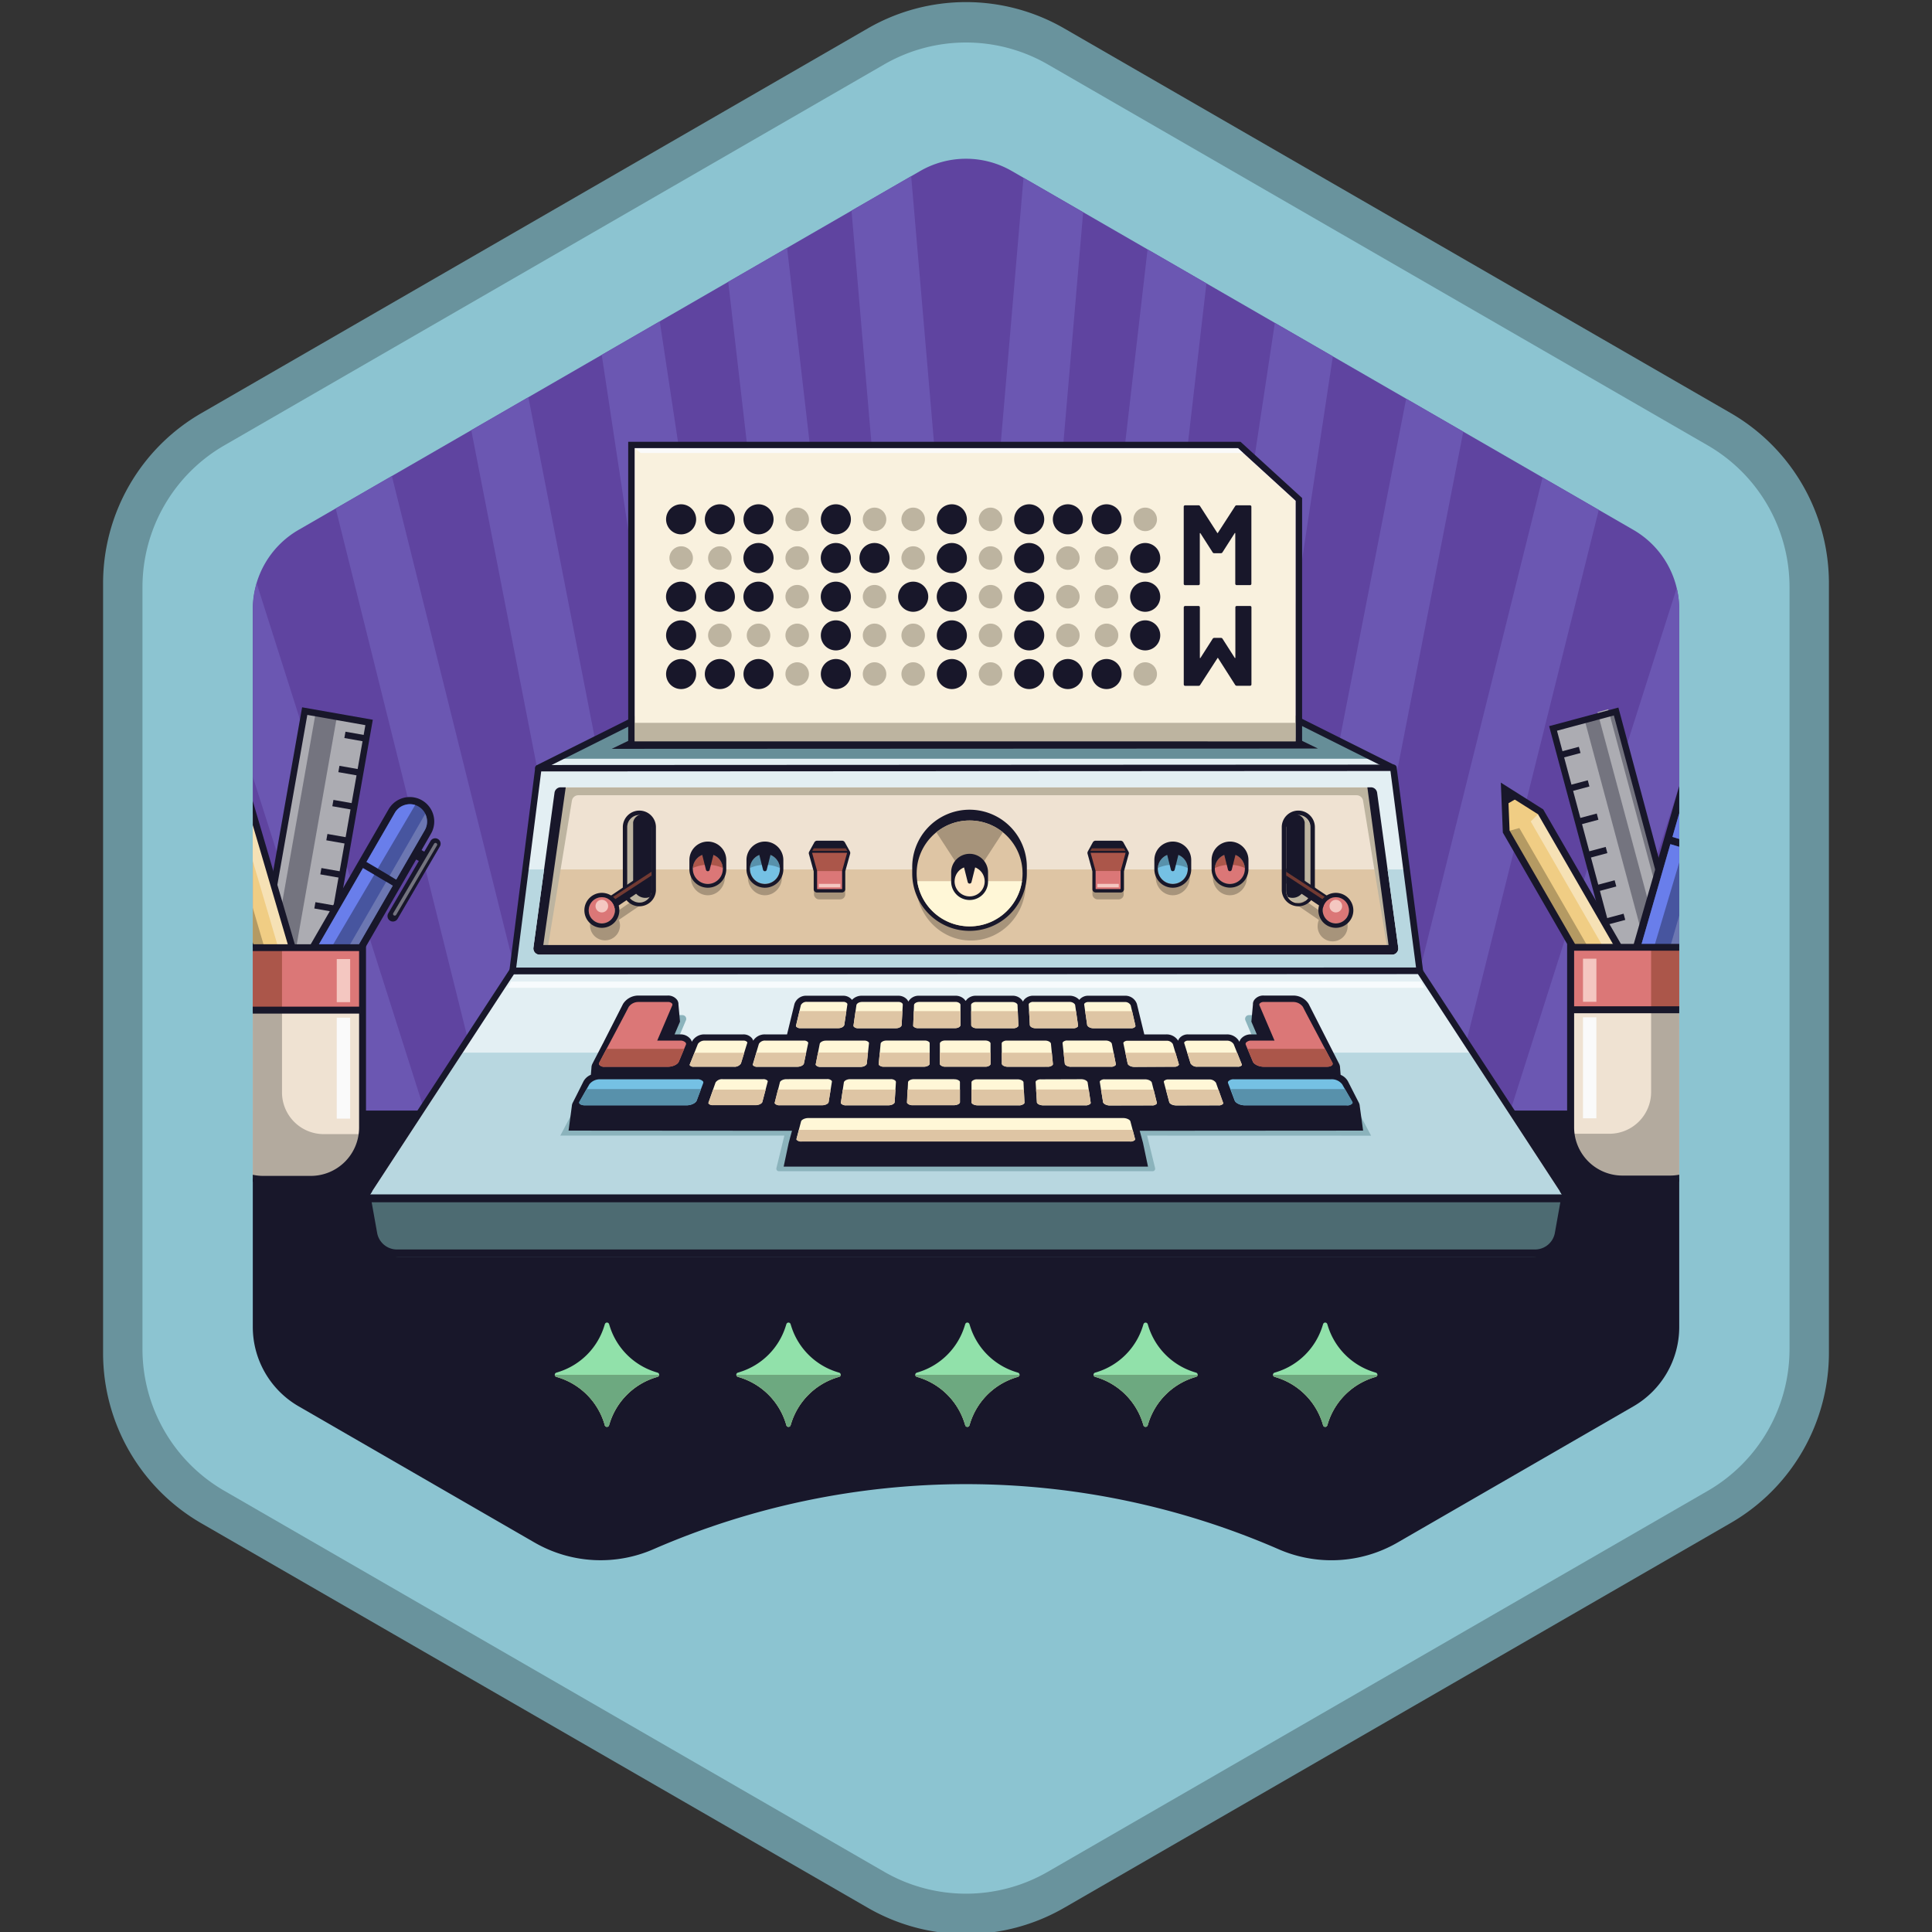
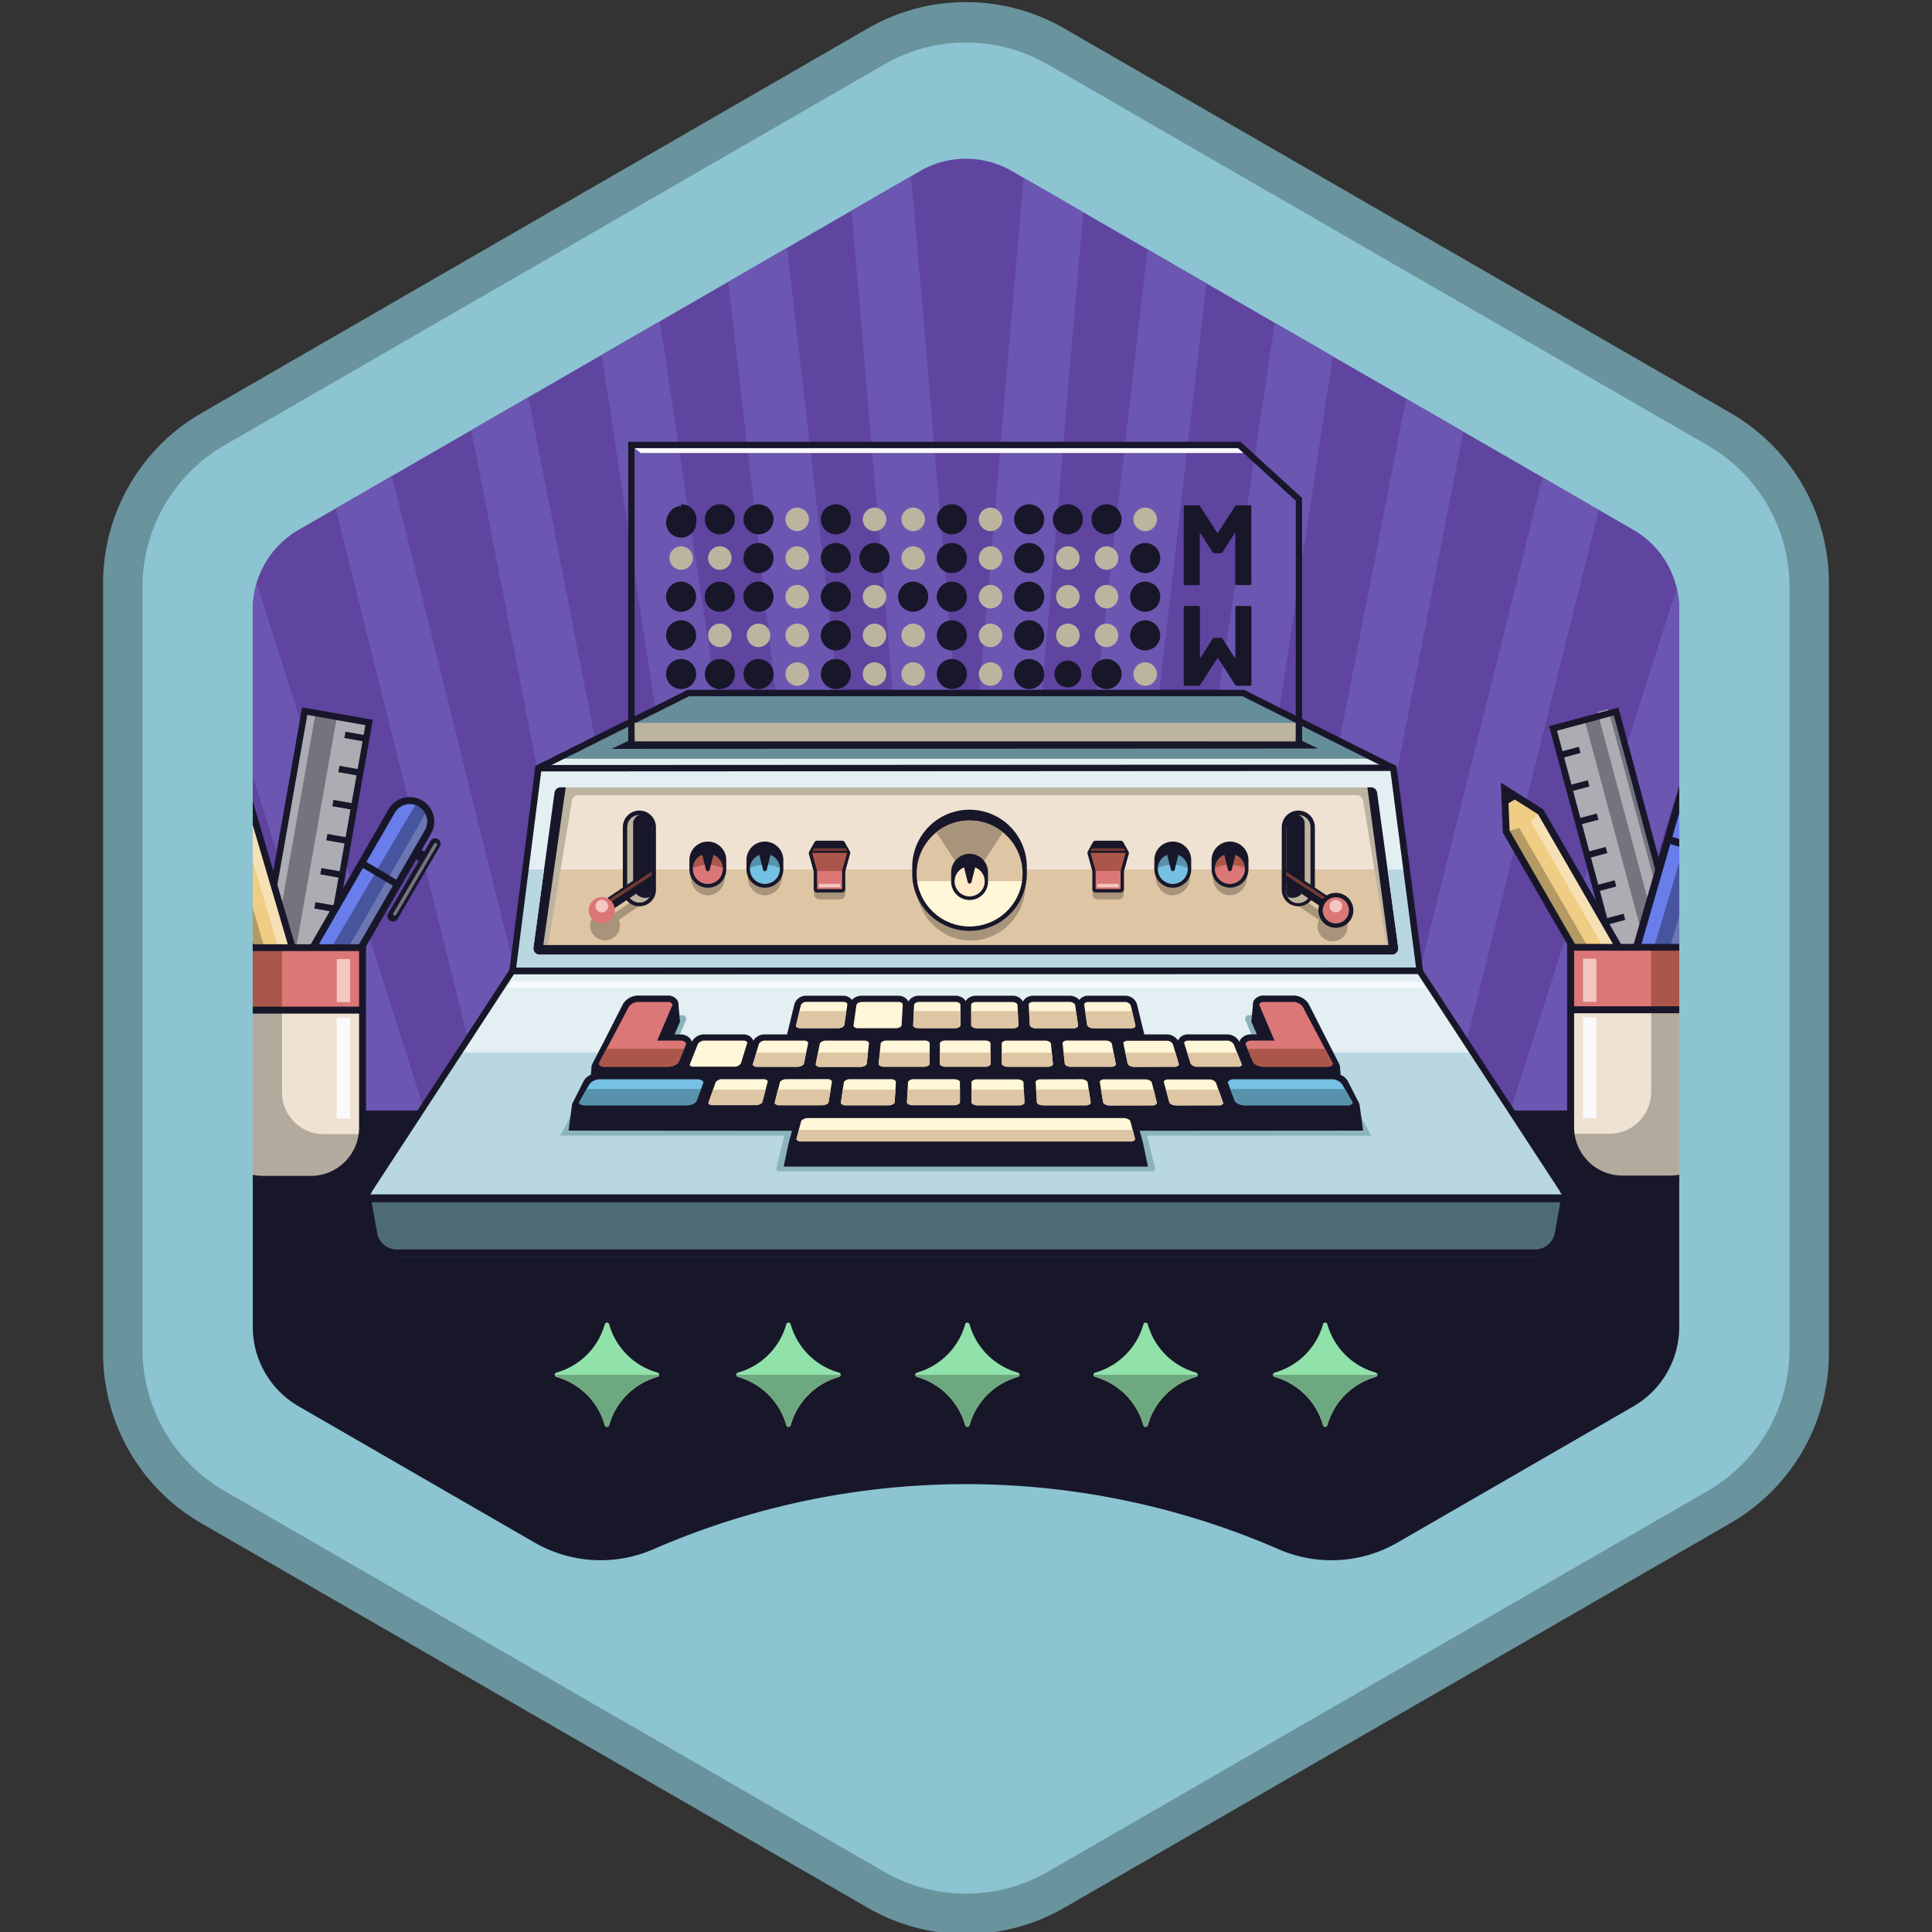
<svg xmlns="http://www.w3.org/2000/svg" id="MotW_2ND" data-name="MotW 2ND" viewBox="0 0 590 590">
  <rect x="0" y="0" width="590" height="590" fill="#333333" stroke="none" />
  <defs>
    <style>.cls-1{fill:none;}.cls-2{fill:#69939d;}.cls-3{fill:#8cc4d1;}.cls-4{fill:#5f44a0;}.cls-5{fill:#6b57b2;}.cls-6{fill:#18172a;}.cls-7{fill:#4d6b72;}.cls-8{fill:#efe2d2;}.cls-9{fill:#dec5a4;}.cls-10{fill:#bdb4a0;}.cls-11{fill:#a7947b;}.cls-12{fill:#668e98;}.cls-13{fill:#e3eff3;}.cls-14{fill:#b8d7e0;}.cls-15{fill:#8bb3bc;}.cls-16{fill:#db7777;}.cls-17{fill:#75c1e4;}.cls-18{fill:#fff7d7;}.cls-19{fill:#f9f1de;}.cls-20{fill:#ffe9c8;}.cls-21{fill:#ab564a;}.cls-22{fill:#f7fbfd;}.cls-23{fill:#5891ab;}.cls-24{fill:#723a32;}.cls-25{fill:#f4c7c1;}.cls-26{fill:#fafafa;}.cls-27{clip-path:url(#clip-path);}.cls-28{fill:#74747f;}.cls-29{fill:#acacb2;}.cls-30{fill:#47559f;}.cls-31{fill:#697eeb;}.cls-32{fill:#6c77b2;}.cls-33{fill:#f0cd84;}.cls-34{fill:#b49a63;}.cls-35{fill:#f6e1b5;}.cls-36{fill:#b3aa9e;}.cls-37{fill:#91e1aa;}.cls-38{fill:#6da980;}</style>
    <clipPath id="clip-path">
      <path class="cls-1" d="M498.81,161.81,309,52.23a28,28,0,0,0-28,0L91.19,161.81a28,28,0,0,0-14,24.24V405.23a28,28,0,0,0,14,24.23l72.15,41.66A40.37,40.37,0,0,0,199.79,473a239.15,239.15,0,0,1,190.42,0,40.37,40.37,0,0,0,36.45-1.86l72.15-41.66a28,28,0,0,0,14-24.23V186.05A28,28,0,0,0,498.81,161.81Z" />
    </clipPath>
  </defs>
  <path class="cls-2" d="M558.52,413.14v-235a60,60,0,0,0-30-52L325,8.68a60,60,0,0,0-60,0L61.48,126.18a60,60,0,0,0-30,52v235a60,60,0,0,0,30,52L265,582.6a60,60,0,0,0,60,0L528.52,465.1A60,60,0,0,0,558.52,413.14Z" />
  <path class="cls-3" d="M43.51,412V179.31a50,50,0,0,1,25-43.3L270,19.68a50,50,0,0,1,50,0L521.49,136a50,50,0,0,1,25,43.3V412a50,50,0,0,1-25,43.3L320,571.6a50,50,0,0,1-50,0L68.51,455.27A50,50,0,0,1,43.51,412Z" />
  <path class="cls-4" d="M512.8,354.15V186.05a28,28,0,0,0-14-24.24L309,52.23a28,28,0,0,0-28,0L91.19,161.81a28,28,0,0,0-14,24.24v168.1Z" />
  <path class="cls-5" d="M114.39,354.15h20l-56-176a28.11,28.11,0,0,0-1.15,7.9v51.27Z" />
  <polygon class="cls-5" points="102.52 155.28 152.04 354.15 171.67 354.15 119.67 145.37 102.52 155.28" />
  <polygon class="cls-5" points="206.73 354.15 161.36 121.3 143.92 131.37 187.32 354.15 206.73 354.15" />
  <polygon class="cls-5" points="77.2 313.68 77.2 354.15 77.2 363.88 77.2 363.88 77.2 354.15 93.8 354.15 77.2 313.68" />
  <polygon class="cls-5" points="512.8 366 512.8 354.15 512.8 315.79 497.07 354.15 512.8 354.15 512.8 366 512.8 366" />
  <polygon class="cls-5" points="240.21 354.15 201.48 98.14 183.76 108.37 220.95 354.15 240.21 354.15" />
  <polygon class="cls-5" points="446.86 131.82 429.42 121.75 384.14 354.15 403.54 354.15 446.86 131.82" />
  <polygon class="cls-5" points="272.54 354.15 240.36 75.69 222.39 86.07 253.36 354.15 272.54 354.15" />
  <polygon class="cls-5" points="389.32 98.6 350.65 354.15 369.92 354.15 407.03 108.83 389.32 98.6" />
  <path class="cls-5" d="M476.47,354.15,512.8,240v-54a27.83,27.83,0,0,0-.76-6.41L456.49,354.15Z" />
  <polygon class="cls-5" points="488.24 155.72 471.08 145.81 419.2 354.15 438.83 354.15 488.24 155.72" />
  <polygon class="cls-5" points="368.42 86.54 350.45 76.16 318.33 354.15 337.5 354.15 368.42 86.54" />
  <polygon class="cls-5" points="330.78 64.81 312.56 54.29 295.43 254.34 278.26 53.81 260.04 64.33 284.87 354.15 306 354.15 330.78 64.81" />
  <path class="cls-6" d="M91.19,429.46l72.15,41.66A40.37,40.37,0,0,0,199.79,473a239.15,239.15,0,0,1,190.42,0,40.37,40.37,0,0,0,36.45-1.86l72.15-41.66a28,28,0,0,0,14-24.23V339.15H77.2v66.08A28,28,0,0,0,91.19,429.46Z" />
  <path class="cls-7" d="M467.73,383.88H122.27a8.46,8.46,0,0,1-8.34-7l-2.16-12H478.23l-2.16,12A8.46,8.46,0,0,1,467.73,383.88Z" />
  <polygon class="cls-8" points="425.48 234.54 164.41 234.54 155.84 297.45 434.04 297.45 425.48 234.54" />
  <path class="cls-9" d="M164.79,291.55h260.3a1.91,1.91,0,0,0,1.9-2.17l-3.25-23.87H166.15l-3.25,23.87A1.9,1.9,0,0,0,164.79,291.55Z" />
  <path class="cls-10" d="M421.63,242.84l-.1-.74a1.92,1.92,0,0,0-1.9-1.66H171.23a1.92,1.92,0,0,0-1.89,1.66l-.11.74-6.33,46.67h4.36l7.39-45a2,2,0,0,1,1.95-1.66H414.26a2,2,0,0,1,2,1.66l7.38,45H428Z" />
  <ellipse class="cls-11" cx="296.49" cy="269.92" rx="16.74" ry="17.3" />
  <polygon class="cls-12" points="379.37 211.64 294.48 211.64 291.02 211.64 209.92 211.64 164.11 234.54 425.18 234.54 379.37 211.64" />
  <path class="cls-6" d="M427.94,289.25,421.5,242a2.89,2.89,0,0,0-2.85-2.49h-.1a1,1,0,0,0-.73.33,1,1,0,0,0-.23.76l6.45,48H165.91l6.83-48a1,1,0,0,0-.23-.77,1,1,0,0,0-.73-.33h-.55a2.89,2.89,0,0,0-2.85,2.49L162,289.25a2.88,2.88,0,0,0,2.84,3.27h260.3a2.88,2.88,0,0,0,2.85-3.27Z" />
  <path class="cls-13" d="M425.48,234.54H164.41l-8.57,62.91H434Zm-.39,57H164.79a1.9,1.9,0,0,1-1.89-2.17l6.44-47.28a1.92,1.92,0,0,1,1.89-1.66H418.65a1.92,1.92,0,0,1,1.9,1.66L427,289.38A1.91,1.91,0,0,1,425.09,291.55Z" />
  <polygon class="cls-13" points="112.5 363.81 156.49 296.47 433.51 296.47 477.5 363.81 112.5 363.81" />
  <polygon class="cls-14" points="141.33 321.47 113.03 364.79 476.97 364.79 448.67 321.47 141.33 321.47" />
  <path class="cls-14" d="M423.74,265.51,427,289.38a1.91,1.91,0,0,1-1.9,2.17H164.79a1.9,1.9,0,0,1-1.89-2.17l3.25-23.87h-6l-4.35,31.94H434l-4.35-31.94Z" />
  <path class="cls-15" d="M418.71,346.82,399.17,310H381.39a1.15,1.15,0,0,0-1.06,1.6l3.12,7.36H206.35l3.12-7.36a1.15,1.15,0,0,0-1.06-1.6H190.63l-19.53,36.8h68.43l-2.43,9.92a.77.77,0,0,0,.74.95H352a.77.77,0,0,0,.75-.95l-2.43-9.92Z" />
  <path class="cls-6" d="M415.24,337.77l0,0a2.6,2.6,0,0,0-.26-1l-1.11-2.17-2.22-4.36a4.46,4.46,0,0,0-2.25-2l-.17-2.17v0a2.75,2.75,0,0,0-.3-1.23l-.42-.82-2.79-5.48-.09-.16-.08-.17-4.11-8.08-1.8-3.54a5.5,5.5,0,0,0-4.72-2.56H386a3.4,3.4,0,0,0-3,1.38,2.4,2.4,0,0,0-.37,1h0v.14a1,1,0,0,0,0,.17l-.48,5.28,1.66,3.89h-1.65a3.87,3.87,0,0,0-3.29,1.46,2.76,2.76,0,0,0-.37.8,4.23,4.23,0,0,0-3.93-2.26H362.88a3.29,3.29,0,0,0-2.72,1.19,2.29,2.29,0,0,0-.37.73,4.14,4.14,0,0,0-3.67-1.92h-6.67l-.47-1.93-1.8-7.39a3.73,3.73,0,0,0-3.72-2.49H332.37a3.44,3.44,0,0,0-2.64,1.11l-.12.16a4,4,0,0,0-3-1.27H315.53a3.57,3.57,0,0,0-2.65,1.07,2.55,2.55,0,0,0-.47.72,3.59,3.59,0,0,0-3.27-1.79H298.05a3.73,3.73,0,0,0-2.66,1c-.15.15-.49.59-.49.59a6.87,6.87,0,0,0-.49-.59,3.73,3.73,0,0,0-2.65-1H280.67a3.6,3.6,0,0,0-3.28,1.79,2.55,2.55,0,0,0-.47-.72,3.55,3.55,0,0,0-2.65-1.07H263.18a4,4,0,0,0-3,1.27l-.12-.16a3.41,3.41,0,0,0-2.64-1.11H246.34a3.73,3.73,0,0,0-3.72,2.49l-1.8,7.39-.47,1.93h-6.67a4.14,4.14,0,0,0-3.67,1.92,2.26,2.26,0,0,0-.36-.73,3.32,3.32,0,0,0-2.73-1.19H215.2a4.24,4.24,0,0,0-3.93,2.26,2.52,2.52,0,0,0-.37-.8,3.85,3.85,0,0,0-3.29-1.46H206l1.66-3.89-.48-5.28c0-.06,0-.11,0-.17l0-.14h0a2.54,2.54,0,0,0-.36-1,3.43,3.43,0,0,0-3-1.38h-8.83a5.51,5.51,0,0,0-4.73,2.56l-1.8,3.54-4.11,8.08c0,.06-.05.12-.07.17s-.07.1-.1.16L181.35,324l-.42.82a2.77,2.77,0,0,0-.31,1.23v0l-.18,2.17a4.54,4.54,0,0,0-2.25,2L176,334.6l-1.1,2.17a2.62,2.62,0,0,0-.27,1l0,0-1,7.5,68.23.05-1,3.68-1.54,7.26H350.58L349.05,349l-1-3.68,68.22-.05Z" />
  <path class="cls-6" d="M476.5,367.15l-1.67,9.35a6.16,6.16,0,0,1-6.07,5.07H121.24a6.15,6.15,0,0,1-6.07-5.07l-1.67-9.35h363m2.82-2.36H110.68l2.17,12.12a8.51,8.51,0,0,0,8.39,7H468.76a8.51,8.51,0,0,0,8.39-7l2.17-12.12Z" />
  <path class="cls-16" d="M380.5,318.41a.69.69,0,0,0-.05.67l2.12,5.08c.34.88,1.86,1.61,3.33,1.61h19.28c1,0,1.51-.31,1.69-.6a.66.66,0,0,0,0-.65c-.55-1.07-1.82-3.46-3.29-6.22-2-3.82-4.34-8.14-5.7-10.82a3.62,3.62,0,0,0-3-1.49H386a1.6,1.6,0,0,0-1.34.5.61.61,0,0,0,0,.63l4.56,10.67h-7A2.08,2.08,0,0,0,380.5,318.41Z" />
  <polygon class="cls-13" points="418.63 231.7 171.11 231.7 165.62 234.54 424.44 234.54 418.63 231.7" />
  <path class="cls-16" d="M204,325.77c1.47,0,3-.73,3.32-1.6l2.13-5.1a.65.65,0,0,0-.06-.66,2.08,2.08,0,0,0-1.69-.62h-7l4.56-10.67a.63.63,0,0,0,0-.63,1.62,1.62,0,0,0-1.35-.5H195a3.62,3.62,0,0,0-3,1.49c-1.37,2.68-3.68,7-5.71,10.84-1.47,2.75-2.74,5.13-3.28,6.2a.61.61,0,0,0,0,.65,1.94,1.94,0,0,0,1.68.6Z" />
  <path class="cls-17" d="M409.89,331.14l3,5.28a.54.54,0,0,1,0,.55,2,2,0,0,1-1.7.58h-31c-1.59,0-2.91-.76-3.16-1.48l-2-5.29a.58.58,0,0,1,.08-.57,2.19,2.19,0,0,1,1.75-.61h29.56A4,4,0,0,1,409.89,331.14ZM209.6,337.55c1.58,0,2.91-.76,3.15-1.46l2-5.32a.59.59,0,0,0-.08-.56,2.19,2.19,0,0,0-1.75-.61H183.33a4.06,4.06,0,0,0-3.35,1.52l-3,5.32a.51.51,0,0,0,0,.53c.16.27.71.58,1.7.58Z" />
  <path class="cls-18" d="M379.19,325a.34.34,0,0,1,0,.34,1.48,1.48,0,0,1-1.2.41H365.7a2.27,2.27,0,0,1-2.12-1l-1.93-6.17a.38.38,0,0,1,.07-.37,1.42,1.42,0,0,1,1.16-.41H374.6a2.41,2.41,0,0,1,2.14,1.06Zm-20.56.75a1.64,1.64,0,0,0,1.27-.44A.35.35,0,0,0,360,325l-1.83-6.17a2.14,2.14,0,0,0-2-1H344.4a1.57,1.57,0,0,0-1.23.43.42.42,0,0,0-.1.38l1.3,6.18c.1.47.95,1,2,1Zm-31.58,0h12.26a1.75,1.75,0,0,0,1.34-.46.41.41,0,0,0,.1-.36h0l-1.21-6.17c-.1-.47-.89-1-1.89-1H325.93a1.76,1.76,0,0,0-1.3.45.53.53,0,0,0-.14.4l.68,6.18C325.23,325.26,326,325.77,327.05,325.77Zm-7.07,0a2,2,0,0,0,1.41-.48.47.47,0,0,0,.14-.37h0l-.59-6.18c-.05-.44-.79-.94-1.77-.94H307.45a2,2,0,0,0-1.37.47.61.61,0,0,0-.18.41l.06,6.19c0,.42.75.91,1.76.91ZM345.3,307a1.92,1.92,0,0,0-1.84-1H332.37a1.55,1.55,0,0,0-1.15.41.48.48,0,0,0-.12.42L332,313c.08.45.85,1,1.83,1h11.62a1.5,1.5,0,0,0,1.2-.43.4.4,0,0,0,.08-.38Zm-29.09,7h11.63a1.65,1.65,0,0,0,1.25-.45.46.46,0,0,0,.13-.39l-.88-6.2c-.07-.45-.8-1-1.72-1H315.53a1.69,1.69,0,0,0-1.22.43.58.58,0,0,0-.16.43l.35,6.21C314.53,313.49,315.25,314,316.21,314Zm-18,0H309.5a1.85,1.85,0,0,0,1.33-.47.51.51,0,0,0,.16-.4l-.25-6.21c0-.43-.7-.92-1.6-.92H298.05a1.82,1.82,0,0,0-1.28.45.63.63,0,0,0-.22.45l.07,6.19C296.63,313.51,297.28,314,298.22,314Zm73.9,23.56a1.67,1.67,0,0,0,1.34-.45.33.33,0,0,0,.05-.32l-2.16-6.14a2.39,2.39,0,0,0-2.18-1H356.81a1.74,1.74,0,0,0-1.31.44.41.41,0,0,0-.08.35l1.64,6.15c.12.48,1,1,2.16,1Zm-20.31,0a1.81,1.81,0,0,0,1.41-.47.34.34,0,0,0,.08-.33l-1.54-6.15c-.12-.47-1-1-2.06-1H337.35a1.8,1.8,0,0,0-1.38.47.38.38,0,0,0-.11.35l1,6.16c.07.46,1,1,2,1Zm-33.94-7.95a2,2,0,0,0-1.45.48.52.52,0,0,0-.15.38l.39,6.16c0,.43.87.93,1.93.93h12.89a2.06,2.06,0,0,0,1.49-.49.42.42,0,0,0,.11-.34l-.92-6.16c-.07-.45-.89-1-1.94-1Zm-19.34,7.95h12.62a2.22,2.22,0,0,0,1.56-.51.48.48,0,0,0,.15-.36l-.29-6.16c0-.43-.79-.92-1.82-.92H298.39a2.19,2.19,0,0,0-1.51.5.57.57,0,0,0-.2.4l0,6.15C296.72,337.07,297.5,337.55,298.53,337.55ZM228.15,318.2a1.44,1.44,0,0,0-1.16-.41H215.26a2.43,2.43,0,0,0-2.13,1L210.67,325a.37.37,0,0,0,0,.34,1.47,1.47,0,0,0,1.2.41h12.26a2.28,2.28,0,0,0,2.12-1l1.92-6.17A.4.4,0,0,0,228.15,318.2Zm15.35,7.57c1.05,0,1.9-.52,2-1l1.3-6.17a.44.44,0,0,0-.1-.39,1.58,1.58,0,0,0-1.23-.43H233.75a2.15,2.15,0,0,0-2,1L229.9,325a.38.38,0,0,0,.07.34,1.64,1.64,0,0,0,1.27.44Zm21.74-7.53a1.79,1.79,0,0,0-1.3-.45H252.21c-1,0-1.79.52-1.88,1L249.12,325a.38.38,0,0,0,.1.36,1.72,1.72,0,0,0,1.33.46h12.27c1,0,1.82-.51,1.88-1l.67-6.16A.5.5,0,0,0,265.24,318.24Zm18.54,0a1.93,1.93,0,0,0-1.36-.47H270.7c-1,0-1.72.5-1.77.95l-.59,6.18a.44.44,0,0,0,.14.37,2,2,0,0,0,1.4.48h12.26c1,0,1.75-.49,1.77-.92l0-6.16A.54.54,0,0,0,283.78,318.26Zm-40.6-4.7a1.5,1.5,0,0,0,1.19.43H256c1,0,1.75-.52,1.83-1l.94-6.18a.52.52,0,0,0-.12-.43,1.58,1.58,0,0,0-1.16-.41H246.4a1.9,1.9,0,0,0-1.83,1l-1.48,6.19A.43.43,0,0,0,243.18,313.56Zm32.37-7.14a1.66,1.66,0,0,0-1.21-.43H263.25c-.93,0-1.65.51-1.72,1l-.88,6.18a.49.49,0,0,0,.12.4A1.67,1.67,0,0,0,262,314h11.63c1,0,1.67-.5,1.71-.94l.35-6.18A.61.61,0,0,0,275.55,306.42Zm3.49,7.1a1.82,1.82,0,0,0,1.32.47h11.36c.93,0,1.59-.48,1.59-.91v-6.19a.62.62,0,0,0-.21-.45,1.84,1.84,0,0,0-1.28-.45H280.73c-.9,0-1.57.49-1.6.93l-.25,6.18A.49.49,0,0,0,279,313.52ZM234.37,330a1.74,1.74,0,0,0-1.31-.44H220.7a2.4,2.4,0,0,0-2.18,1l-2.17,6.16a.35.35,0,0,0,.05.31,1.7,1.7,0,0,0,1.35.45h12.89c1.13,0,2.05-.53,2.17-1l1.63-6.15A.37.37,0,0,0,234.37,330Zm5.79-.44c-1.06,0-1.94.53-2,1l-1.55,6.15a.4.4,0,0,0,.08.33,1.84,1.84,0,0,0,1.42.47H251c1.08,0,2-.51,2.05-1l1-6.15a.41.41,0,0,0-.11-.36,1.8,1.8,0,0,0-1.38-.47Zm33.29.48a2,2,0,0,0-1.45-.48H259.64c-1.05,0-1.86.51-1.94,1l-.91,6.14a.4.4,0,0,0,.11.35,2,2,0,0,0,1.49.49h12.89c1.06,0,1.89-.5,1.93-.94l.39-6.14A.52.52,0,0,0,273.45,330.08Zm18-.48H279.12c-1,0-1.79.49-1.82.93l-.3,6.14a.48.48,0,0,0,.15.37,2.24,2.24,0,0,0,1.56.51h12.62c1,0,1.81-.48,1.82-.9l0-6.15a.56.56,0,0,0-.19-.4A2.22,2.22,0,0,0,291.47,329.6Zm55.1,18.52a.33.33,0,0,0,.06-.3h0l-1.41-5.35c-.14-.48-1.09-1-2.23-1h-96.1c-1.14,0-2.09.54-2.23,1l-1.41,5.34a.34.34,0,0,0,.06.31,1.89,1.89,0,0,0,1.49.49H345.08A1.89,1.89,0,0,0,346.57,348.12Zm-44.24-22.84a.51.51,0,0,0,.18-.4l0-6.19c0-.42-.69-.9-1.62-.9H288.64c-.94,0-1.61.48-1.62.92l0,6.15a.59.59,0,0,0,.18.42,2.06,2.06,0,0,0,1.44.49H300.9A2.05,2.05,0,0,0,302.33,325.28Z" />
  <path class="cls-6" d="M425.47,235.53a1.06,1.06,0,0,1-.44-.11l-45.59-22.8h-169l-45.6,22.8a1,1,0,0,1-1.32-.44,1,1,0,0,1,.44-1.32l45.81-22.9a.93.93,0,0,1,.44-.11H379.67a1,1,0,0,1,.44.11l45.81,22.9a1,1,0,0,1-.45,1.87Z" />
  <path class="cls-6" d="M156.52,297.51a1,1,0,0,1-.73-.33,1,1,0,0,1-.24-.77l7.89-61.93a1,1,0,0,1,1-.86l261.07-.12a1,1,0,0,1,1,.85l8.06,61.93a1,1,0,0,1-.24.77,1,1,0,0,1-.73.33Zm8.75-61.93-7.64,60,274.8-.13-7.81-60Z" />
  <polygon class="cls-6" points="402.48 228.59 391.28 223.16 198.22 223.16 186.81 228.68 402.48 228.59" />
-   <path class="cls-19" d="M378.09,136.84H193.79v89.57H395.71V152.93Z" />
  <rect class="cls-10" x="193.79" y="220.74" width="201.92" height="5.82" />
  <path class="cls-6" d="M313.58,264.77a17.48,17.48,0,1,0-35,0v2a17.48,17.48,0,0,0,35,0Z" />
  <circle class="cls-9" cx="296.1" cy="266.74" r="16.17" />
  <path class="cls-11" d="M285.94,254.16l10.16,15.62,10.17-15.62a16.15,16.15,0,0,0-20.33,0Z" />
  <path class="cls-18" d="M280.1,269.11a16.18,16.18,0,0,0,32,0Z" />
  <circle class="cls-20" cx="296.1" cy="269.11" r="4.59" />
  <path class="cls-6" d="M296.1,260.74a5.64,5.64,0,0,0-5.63,5.64v2.94h0a5.63,5.63,0,0,0,11.26-.21v-2.73A5.65,5.65,0,0,0,296.1,260.74Zm0,13a4.59,4.59,0,0,1-1.7-8.85l1.13,4.51a.59.59,0,0,0,1.14,0l1.13-4.52a4.59,4.59,0,0,1-1.7,8.86Z" />
  <path class="cls-6" d="M433,297.45l44,67.34h2.35L434,295.48H156l-45.28,69.31H113l44-67.34H433" />
  <path class="cls-21" d="M185.24,320.3c-1,1.88-1.81,3.42-2.22,4.22a.61.61,0,0,0,0,.65,1.94,1.94,0,0,0,1.68.6H204c1.47,0,3-.73,3.32-1.6l1.62-3.87Z" />
  <path class="cls-21" d="M404.62,320.3H381l1.61,3.86c.34.88,1.86,1.61,3.33,1.61h19.28c1,0,1.51-.31,1.69-.6a.66.66,0,0,0,0-.65C406.44,323.72,405.62,322.18,404.62,320.3Z" />
  <path class="cls-9" d="M256.9,337.06a2,2,0,0,0,1.49.49h12.89c1.06,0,1.89-.5,1.93-.94l.24-3.86H257.38l-.59,4A.4.4,0,0,0,256.9,337.06Z" />
-   <path class="cls-9" d="M211.91,325.77h12.26a2.28,2.28,0,0,0,2.12-1l1-3.27H212.09L210.67,325a.37.37,0,0,0,0,.34A1.47,1.47,0,0,0,211.91,325.77Z" />
  <path class="cls-9" d="M327.05,325.77h12.26a1.75,1.75,0,0,0,1.34-.46.41.41,0,0,0,.1-.36h0l-.68-3.48H324.8l.37,3.35C325.23,325.26,326,325.77,327.05,325.77Z" />
  <path class="cls-9" d="M277.15,337a2.24,2.24,0,0,0,1.56.51h12.62c1,0,1.81-.48,1.82-.9l0-3.9h-16l-.19,3.92A.48.48,0,0,0,277.15,337Z" />
  <path class="cls-9" d="M346.37,325.77h12.26a1.64,1.64,0,0,0,1.27-.44A.35.35,0,0,0,360,325l-1-3.52H343.67l.7,3.31C344.47,325.25,345.32,325.77,346.37,325.77Z" />
  <path class="cls-9" d="M307.72,325.77H320a2,2,0,0,0,1.41-.48.47.47,0,0,0,.14-.37h0l-.33-3.44H305.93l0,3.39C306,325.28,306.71,325.77,307.72,325.77Z" />
  <path class="cls-9" d="M298.53,337.55h12.62a2.22,2.22,0,0,0,1.56-.51.48.48,0,0,0,.15-.36l-.19-3.93h-16l0,3.9C296.72,337.07,297.5,337.55,298.53,337.55Z" />
  <path class="cls-9" d="M363.58,324.74a2.27,2.27,0,0,0,2.12,1H378a1.48,1.48,0,0,0,1.2-.41.34.34,0,0,0,0-.34l-1.41-3.55H362.56Z" />
  <path class="cls-9" d="M332,313c.08.45.85,1,1.83,1h11.62a1.5,1.5,0,0,0,1.2-.43.4.4,0,0,0,.08-.38l-1-4.4H331.4Z" />
  <path class="cls-9" d="M316.66,336.62c0,.43.87.93,1.93.93h12.89a2.06,2.06,0,0,0,1.49-.49.42.42,0,0,0,.11-.34l-.59-4H316.41Z" />
  <path class="cls-9" d="M238.06,337.55H251c1.08,0,2-.51,2.05-1l.63-3.83H237.57l-1,4a.4.4,0,0,0,.08.33A1.84,1.84,0,0,0,238.06,337.55Z" />
  <path class="cls-9" d="M287.22,325.28a2.06,2.06,0,0,0,1.44.49H300.9a2.05,2.05,0,0,0,1.43-.49.51.51,0,0,0,.18-.4l0-3.41H287v3.39A.59.59,0,0,0,287.22,325.28Z" />
  <path class="cls-9" d="M316.21,314h11.63a1.65,1.65,0,0,0,1.25-.45.46.46,0,0,0,.13-.39l-.62-4.37H314.26l.24,4.28C314.53,313.49,315.25,314,316.21,314Z" />
-   <path class="cls-9" d="M260.77,313.54A1.67,1.67,0,0,0,262,314h11.63c1,0,1.67-.5,1.71-.94l.24-4.27H261.27l-.62,4.36A.49.49,0,0,0,260.77,313.54Z" />
  <path class="cls-9" d="M346.62,347.81l-.73-2.78H244l-.74,2.78a.34.34,0,0,0,.06.31,1.89,1.89,0,0,0,1.49.49H345.08a1.89,1.89,0,0,0,1.49-.49.33.33,0,0,0,.06-.3Z" />
  <path class="cls-9" d="M232.81,336.54l1-3.79h-16l-1.43,4a.35.35,0,0,0,.05.31,1.7,1.7,0,0,0,1.35.45h12.89C231.77,337.55,232.69,337,232.81,336.54Z" />
  <path class="cls-9" d="M268.48,325.29a2,2,0,0,0,1.4.48h12.26c1,0,1.75-.49,1.77-.92l0-3.38H268.67l-.33,3.45A.44.44,0,0,0,268.48,325.29Z" />
  <path class="cls-9" d="M352.3,332.75H336.24l.63,3.83c.07.46,1,1,2,1h12.9a1.81,1.81,0,0,0,1.41-.47.34.34,0,0,0,.08-.33Z" />
  <path class="cls-9" d="M372.09,332.75h-16l1,3.79c.12.48,1,1,2.16,1h12.9a1.67,1.67,0,0,0,1.34-.45.33.33,0,0,0,.05-.32Z" />
  <path class="cls-9" d="M230,325.33a1.64,1.64,0,0,0,1.27.44H243.5c1.05,0,1.9-.52,2-1l.69-3.31H231l-1,3.52A.38.38,0,0,0,230,325.33Z" />
  <path class="cls-9" d="M249.22,325.31a1.72,1.72,0,0,0,1.33.46h12.27c1,0,1.82-.51,1.88-1l.36-3.34H249.8l-.68,3.48A.38.38,0,0,0,249.22,325.31Z" />
  <path class="cls-9" d="M279,313.52a1.82,1.82,0,0,0,1.32.47h11.36c.93,0,1.59-.48,1.59-.91v-4.3H279.05l-.17,4.32A.49.49,0,0,0,279,313.52Z" />
  <path class="cls-9" d="M298.22,314H309.5a1.85,1.85,0,0,0,1.33-.47.51.51,0,0,0,.16-.4l-.18-4.34H296.58l0,4.3C296.63,313.51,297.28,314,298.22,314Z" />
  <path class="cls-9" d="M244.37,314H256c1,0,1.75-.52,1.83-1l.64-4.23H244.14l-1,4.4a.43.43,0,0,0,.09.38A1.5,1.5,0,0,0,244.37,314Z" />
  <polygon class="cls-22" points="434.94 301.67 155.12 301.67 156.08 299.75 433.98 299.75 434.94 301.67" />
  <ellipse class="cls-11" cx="358.15" cy="267.9" rx="5.21" ry="5.5" />
  <circle class="cls-17" cx="358.15" cy="265.33" r="4.59" />
  <path class="cls-23" d="M358.15,264.08a11.45,11.45,0,0,1,4.58,1,4.59,4.59,0,0,0-9.16,0A11.45,11.45,0,0,1,358.15,264.08Z" />
  <path class="cls-6" d="M358.15,257a5.63,5.63,0,0,0-5.63,5.63v2.94h0a5.63,5.63,0,0,0,11.26-.21V262.6A5.64,5.64,0,0,0,358.15,257Zm0,12.95a4.59,4.59,0,0,1-1.7-8.85l1.13,4.51a.59.59,0,0,0,1.14,0l1.13-4.51a4.59,4.59,0,0,1-1.7,8.85Z" />
  <ellipse class="cls-11" cx="375.58" cy="267.9" rx="5.21" ry="5.5" />
  <circle class="cls-16" cx="375.58" cy="265.33" r="4.59" />
  <path class="cls-21" d="M375.58,264.08a11.45,11.45,0,0,1,4.58,1,4.59,4.59,0,0,0-9.16,0A11.45,11.45,0,0,1,375.58,264.08Z" />
  <path class="cls-6" d="M375.58,257A5.63,5.63,0,0,0,370,262.6v2.94h0a5.63,5.63,0,0,0,11.26-.21V262.6A5.64,5.64,0,0,0,375.58,257Zm0,12.95a4.59,4.59,0,0,1-1.7-8.85l1.13,4.51a.59.59,0,0,0,1.14,0l1.13-4.51a4.59,4.59,0,0,1-1.7,8.85Z" />
  <path class="cls-11" d="M411.54,283a4.58,4.58,0,1,1-9.14-.52,4.69,4.69,0,0,1,.36-1.55l-7.34-5,2.35-1.45,6.47,4.55a4.52,4.52,0,0,1,3-.9A4.58,4.58,0,0,1,411.54,283Z" />
  <rect class="cls-11" x="333.61" y="264.52" width="9.55" height="10.13" rx="1.5" />
  <path class="cls-6" d="M344.58,260l-1.53-2.77a1,1,0,0,0-.84-.5h-7.63a1,1,0,0,0-.85.5L332.21,260a1,1,0,0,0-.09.72l1.49,5.41v5.42a1,1,0,0,0,1,1h7.63a1,1,0,0,0,1-1V266.1l1.49-5.41A1,1,0,0,0,344.58,260Z" />
  <rect class="cls-16" x="334.58" y="265.97" width="7.63" height="5.54" />
  <polygon class="cls-21" points="343.74 260.43 333.05 260.43 334.58 265.98 342.21 265.98 343.74 260.43" />
  <polygon class="cls-24" points="343.22 259.06 333.44 259.06 332.96 259.85 343.69 259.85 343.22 259.06" />
  <rect class="cls-25" x="335.1" y="269.92" width="6.56" height="1.05" />
  <rect class="cls-10" x="392.78" y="248.89" width="7.41" height="26.75" rx="3.71" />
  <path class="cls-6" d="M392.78,252.59v19.34a3.68,3.68,0,0,0,.56,2,3.72,3.72,0,0,0,5.09-3.44V251.12a2.93,2.93,0,1,0-5.65,1.47Z" />
  <path class="cls-6" d="M396.48,248.89a3.7,3.7,0,0,1,3.71,3.7v19.34a3.71,3.71,0,1,1-7.41,0V252.59a3.7,3.7,0,0,1,3.7-3.7m0-1.35a5.06,5.06,0,0,0-5.05,5.05v19.34a5.06,5.06,0,0,0,10.11,0V252.59a5.06,5.06,0,0,0-5.06-5.05Z" />
  <polygon class="cls-6" points="392.78 265.18 392.78 269.78 404.06 277.35 406.19 274.18 392.78 265.18" />
  <polygon class="cls-24" points="392.78 266.22 392.78 267.37 405.04 275.37 405.57 274.57 392.78 266.22" />
  <circle class="cls-16" cx="407.94" cy="277.97" r="4" />
  <path class="cls-6" d="M407.94,274a4,4,0,1,1-4,4,4,4,0,0,1,4-4m0-1.34a5.34,5.34,0,1,0,5.35,5.34,5.35,5.35,0,0,0-5.35-5.34Z" />
  <circle class="cls-25" cx="407.94" cy="276.71" r="1.93" />
  <ellipse class="cls-11" cx="233.59" cy="267.9" rx="5.21" ry="5.5" />
  <circle class="cls-17" cx="233.59" cy="265.33" r="4.59" />
  <path class="cls-23" d="M233.59,264.08a11.45,11.45,0,0,0-4.58,1,4.59,4.59,0,0,1,9.16,0A11.48,11.48,0,0,0,233.59,264.08Z" />
  <path class="cls-6" d="M233.59,257a5.64,5.64,0,0,1,5.63,5.63v2.94h0a5.63,5.63,0,0,1-11.26-.21V262.6A5.64,5.64,0,0,1,233.59,257Zm0,12.95a4.59,4.59,0,0,0,1.7-8.85l-1.14,4.51a.58.58,0,0,1-1.13,0l-1.13-4.51a4.59,4.59,0,0,0,1.7,8.85Z" />
  <ellipse class="cls-11" cx="216.16" cy="267.9" rx="5.21" ry="5.5" />
  <circle class="cls-16" cx="216.16" cy="265.33" r="4.59" />
  <path class="cls-21" d="M216.16,264.08a11.45,11.45,0,0,0-4.58,1,4.59,4.59,0,0,1,9.16,0A11.48,11.48,0,0,0,216.16,264.08Z" />
  <path class="cls-6" d="M216.16,257a5.64,5.64,0,0,1,5.63,5.63v2.94h0a5.63,5.63,0,0,1-11.26-.21V262.6A5.64,5.64,0,0,1,216.16,257Zm0,12.95a4.59,4.59,0,0,0,1.7-8.85l-1.14,4.51a.58.58,0,0,1-1.13,0l-1.13-4.51a4.59,4.59,0,0,0,1.7,8.85Z" />
  <path class="cls-11" d="M180.2,283a4.58,4.58,0,0,0,9.14-.52,4.46,4.46,0,0,0-.37-1.55l7.35-5L194,274.49,187.5,279a4.52,4.52,0,0,0-3-.9A4.57,4.57,0,0,0,180.2,283Z" />
  <rect class="cls-11" x="248.57" y="264.52" width="9.55" height="10.13" rx="1.5" />
  <path class="cls-6" d="M247.16,260l1.53-2.77a1,1,0,0,1,.84-.5h7.63a1,1,0,0,1,.84.5l1.53,2.77a1,1,0,0,1,.09.72l-1.5,5.41v5.42a1,1,0,0,1-1,1h-7.63a1,1,0,0,1-1-1V266.1l-1.49-5.41A1,1,0,0,1,247.16,260Z" />
  <rect class="cls-16" x="249.53" y="265.97" width="7.63" height="5.54" transform="translate(506.69 537.49) rotate(180)" />
  <polygon class="cls-21" points="248 260.43 258.69 260.43 257.16 265.98 249.53 265.98 248 260.43" />
  <polygon class="cls-24" points="248.52 259.06 258.29 259.06 258.78 259.85 248.05 259.85 248.52 259.06" />
  <rect class="cls-25" x="250.08" y="269.92" width="6.56" height="1.05" transform="translate(506.71 540.89) rotate(180)" />
  <rect class="cls-10" x="191.55" y="248.89" width="7.41" height="26.75" rx="3.71" transform="translate(390.51 524.52) rotate(-180)" />
  <path class="cls-6" d="M199,252.59v19.34a3.77,3.77,0,0,1-.56,2,3.72,3.72,0,0,1-5.09-3.44V251.12a2.93,2.93,0,1,1,5.65,1.47Z" />
  <path class="cls-6" d="M195.25,248.89a3.7,3.7,0,0,1,3.71,3.7v19.34a3.71,3.71,0,0,1-3.71,3.71h0a3.71,3.71,0,0,1-3.7-3.71V252.59a3.7,3.7,0,0,1,3.7-3.7h0m0-1.35a5.06,5.06,0,0,0-5.05,5.05v19.34a5.06,5.06,0,0,0,10.11,0V252.59a5.06,5.06,0,0,0-5.06-5.05Z" />
  <polygon class="cls-6" points="198.96 265.18 198.96 269.78 187.68 277.35 185.55 274.18 198.96 265.18" />
  <polygon class="cls-24" points="198.96 266.22 198.96 267.37 186.69 275.37 186.17 274.57 198.96 266.22" />
  <circle class="cls-16" cx="183.79" cy="277.97" r="4" />
-   <path class="cls-6" d="M183.79,274a4,4,0,1,1-4,4,4,4,0,0,1,4-4m0-1.34a5.34,5.34,0,1,0,5.35,5.34,5.35,5.35,0,0,0-5.35-5.34Z" />
  <circle class="cls-25" cx="183.79" cy="276.71" r="1.93" />
  <path class="cls-23" d="M179.14,332.58l-2.21,3.86a.51.51,0,0,0,0,.53c.16.27.71.58,1.7.58h31c1.58,0,2.91-.76,3.15-1.47l1.3-3.5Z" />
  <path class="cls-23" d="M410.72,332.58h-34.9l1.29,3.49c.25.72,1.57,1.48,3.16,1.48h31A2,2,0,0,0,413,337a.54.54,0,0,0,0-.55Z" />
  <path class="cls-6" d="M377.65,154.31h4.08a.4.4,0,0,1,.29.12.41.41,0,0,1,.13.29v23.55a.38.38,0,0,1-.13.3.4.4,0,0,1-.29.12h-4.08a.4.4,0,0,1-.29-.12.42.42,0,0,1-.13-.3V162.91c0-.09,0-.14-.07-.14s-.1,0-.14.11l-3.69,5.78a.55.55,0,0,1-.49.28H370.8a.53.53,0,0,1-.49-.28l-3.7-5.78c0-.07-.09-.1-.14-.08s-.07.06-.07.15v15.33a.42.42,0,0,1-.12.3.41.41,0,0,1-.3.12h-4.07a.41.41,0,0,1-.42-.42V154.73a.4.4,0,0,1,.12-.29.46.46,0,0,1,.3-.13H366a.57.57,0,0,1,.49.28l5.23,8.12q.1.19.21,0l5.25-8.12A.55.55,0,0,1,377.65,154.31Z" />
  <path class="cls-6" d="M366,209.44h-4.08a.4.4,0,0,1-.29-.12.43.43,0,0,1-.13-.3V185.47a.45.45,0,0,1,.42-.42H366a.4.4,0,0,1,.29.12.43.43,0,0,1,.13.3v15.36c0,.09,0,.14.07.14s.09,0,.14-.1l3.69-5.79a.57.57,0,0,1,.49-.28h2.05a.55.55,0,0,1,.49.28l3.7,5.78c0,.07.09.1.14.09s.07-.07.07-.16V185.47a.41.41,0,0,1,.42-.42h4.07a.41.41,0,0,1,.3.12.4.4,0,0,1,.12.29V209a.41.41,0,0,1-.42.42h-4.07a.55.55,0,0,1-.49-.28L372,201q-.1-.21-.21,0l-5.25,8.12A.57.57,0,0,1,366,209.44Z" />
  <path class="cls-6" d="M208,162.7a4.09,4.09,0,1,1,4.09-4.09A4.1,4.1,0,0,1,208,162.7Z" />
-   <path class="cls-6" d="M208,155a3.59,3.59,0,1,1-3.59,3.59A3.59,3.59,0,0,1,208,155m0-1a4.59,4.59,0,1,0,4.59,4.59A4.6,4.6,0,0,0,208,154Z" />
+   <path class="cls-6" d="M208,155a3.59,3.59,0,1,1-3.59,3.59A3.59,3.59,0,0,1,208,155a4.59,4.59,0,1,0,4.59,4.59A4.6,4.6,0,0,0,208,154Z" />
  <circle class="cls-6" cx="219.83" cy="158.61" r="4.09" />
  <path class="cls-6" d="M219.83,155a3.59,3.59,0,1,1-3.59,3.59,3.59,3.59,0,0,1,3.59-3.59m0-1a4.59,4.59,0,1,0,4.59,4.59,4.6,4.6,0,0,0-4.59-4.59Z" />
  <path class="cls-6" d="M231.64,162.7a4.09,4.09,0,1,1,4.09-4.09A4.09,4.09,0,0,1,231.64,162.7Z" />
  <path class="cls-6" d="M231.64,155a3.59,3.59,0,1,1-3.59,3.59,3.59,3.59,0,0,1,3.59-3.59m0-1a4.59,4.59,0,1,0,4.59,4.59,4.6,4.6,0,0,0-4.59-4.59Z" />
  <path class="cls-6" d="M231.64,174.51a4.1,4.1,0,1,1,4.09-4.09A4.09,4.09,0,0,1,231.64,174.51Z" />
  <path class="cls-6" d="M231.64,166.82a3.6,3.6,0,1,1-3.59,3.6,3.6,3.6,0,0,1,3.59-3.6m0-1a4.6,4.6,0,1,0,4.59,4.6,4.6,4.6,0,0,0-4.59-4.6Z" />
  <path class="cls-6" d="M231.64,186.32a4.1,4.1,0,1,1,4.09-4.1A4.1,4.1,0,0,1,231.64,186.32Z" />
  <path class="cls-6" d="M231.64,178.63a3.6,3.6,0,1,1-3.59,3.59,3.59,3.59,0,0,1,3.59-3.59m0-1a4.6,4.6,0,1,0,4.59,4.59,4.6,4.6,0,0,0-4.59-4.59Z" />
  <path class="cls-6" d="M219.83,186.32a4.1,4.1,0,1,1,4.09-4.1A4.1,4.1,0,0,1,219.83,186.32Z" />
  <path class="cls-6" d="M219.83,178.63a3.6,3.6,0,1,1-3.59,3.59,3.59,3.59,0,0,1,3.59-3.59m0-1a4.6,4.6,0,1,0,4.59,4.59,4.6,4.6,0,0,0-4.59-4.59Z" />
  <path class="cls-6" d="M208,186.32a4.1,4.1,0,1,1,4.09-4.1A4.1,4.1,0,0,1,208,186.32Z" />
  <path class="cls-6" d="M208,178.63a3.6,3.6,0,1,1-3.59,3.59,3.59,3.59,0,0,1,3.59-3.59m0-1a4.6,4.6,0,1,0,4.59,4.59,4.6,4.6,0,0,0-4.59-4.59Z" />
  <path class="cls-6" d="M208,198.12a4.09,4.09,0,1,1,4.09-4.09A4.09,4.09,0,0,1,208,198.12Z" />
  <path class="cls-6" d="M208,190.44a3.59,3.59,0,1,1-3.59,3.59,3.59,3.59,0,0,1,3.59-3.59m0-1a4.59,4.59,0,1,0,4.59,4.59,4.6,4.6,0,0,0-4.59-4.59Z" />
  <path class="cls-6" d="M208,209.93a4.09,4.09,0,1,1,4.09-4.09A4.09,4.09,0,0,1,208,209.93Z" />
  <path class="cls-6" d="M208,202.25a3.59,3.59,0,1,1-3.59,3.59,3.59,3.59,0,0,1,3.59-3.59m0-1a4.59,4.59,0,1,0,4.59,4.59,4.6,4.6,0,0,0-4.59-4.59Z" />
  <path class="cls-6" d="M219.83,209.93a4.09,4.09,0,1,1,4.09-4.09A4.09,4.09,0,0,1,219.83,209.93Z" />
  <path class="cls-6" d="M219.83,202.25a3.59,3.59,0,1,1-3.59,3.59,3.59,3.59,0,0,1,3.59-3.59m0-1a4.59,4.59,0,1,0,4.59,4.59,4.6,4.6,0,0,0-4.59-4.59Z" />
  <path class="cls-6" d="M231.64,209.93a4.09,4.09,0,1,1,4.09-4.09A4.09,4.09,0,0,1,231.64,209.93Z" />
  <path class="cls-6" d="M231.64,202.25a3.59,3.59,0,1,1-3.59,3.59,3.59,3.59,0,0,1,3.59-3.59m0-1a4.59,4.59,0,1,0,4.59,4.59,4.6,4.6,0,0,0-4.59-4.59Z" />
  <path class="cls-6" d="M267.07,174.51a4.1,4.1,0,1,1,4.09-4.09A4.1,4.1,0,0,1,267.07,174.51Z" />
  <path class="cls-6" d="M267.07,166.82a3.6,3.6,0,1,1-3.6,3.6,3.6,3.6,0,0,1,3.6-3.6m0-1a4.6,4.6,0,1,0,4.59,4.6,4.6,4.6,0,0,0-4.59-4.6Z" />
  <circle class="cls-6" cx="255.26" cy="194.03" r="4.09" />
  <path class="cls-6" d="M255.26,190.44a3.59,3.59,0,1,1-3.59,3.59,3.59,3.59,0,0,1,3.59-3.59m0-1a4.59,4.59,0,1,0,4.59,4.59,4.59,4.59,0,0,0-4.59-4.59Z" />
  <path class="cls-6" d="M278.87,186.32a4.1,4.1,0,1,1,4.1-4.1A4.1,4.1,0,0,1,278.87,186.32Z" />
  <path class="cls-6" d="M278.87,178.63a3.6,3.6,0,1,1-3.59,3.59,3.6,3.6,0,0,1,3.59-3.59m0-1a4.6,4.6,0,1,0,4.6,4.59,4.6,4.6,0,0,0-4.6-4.59Z" />
  <circle class="cls-6" cx="290.68" cy="158.61" r="4.09" />
  <path class="cls-6" d="M290.68,155a3.59,3.59,0,1,1-3.59,3.59,3.58,3.58,0,0,1,3.59-3.59m0-1a4.59,4.59,0,1,0,4.59,4.59,4.6,4.6,0,0,0-4.59-4.59Z" />
  <path class="cls-6" d="M290.68,174.51a4.1,4.1,0,1,1,4.09-4.09A4.1,4.1,0,0,1,290.68,174.51Z" />
  <path class="cls-6" d="M290.68,166.82a3.6,3.6,0,1,1-3.59,3.6,3.59,3.59,0,0,1,3.59-3.6m0-1a4.6,4.6,0,1,0,4.59,4.6,4.6,4.6,0,0,0-4.59-4.6Z" />
  <path class="cls-6" d="M290.68,186.32a4.1,4.1,0,1,1,4.09-4.1A4.1,4.1,0,0,1,290.68,186.32Z" />
  <path class="cls-6" d="M290.68,178.63a3.6,3.6,0,1,1-3.59,3.59,3.59,3.59,0,0,1,3.59-3.59m0-1a4.6,4.6,0,1,0,4.59,4.59,4.6,4.6,0,0,0-4.59-4.59Z" />
  <circle class="cls-6" cx="290.68" cy="194.03" r="4.09" />
  <path class="cls-6" d="M290.68,190.44a3.59,3.59,0,1,1-3.59,3.59,3.59,3.59,0,0,1,3.59-3.59m0-1a4.59,4.59,0,1,0,4.59,4.59,4.6,4.6,0,0,0-4.59-4.59Z" />
  <path class="cls-6" d="M290.68,209.93a4.09,4.09,0,1,1,4.09-4.09A4.09,4.09,0,0,1,290.68,209.93Z" />
  <path class="cls-6" d="M290.68,202.25a3.59,3.59,0,1,1-3.59,3.59,3.59,3.59,0,0,1,3.59-3.59m0-1a4.59,4.59,0,1,0,4.59,4.59,4.6,4.6,0,0,0-4.59-4.59Z" />
  <circle class="cls-6" cx="314.3" cy="158.61" r="4.09" />
  <path class="cls-6" d="M314.3,155a3.59,3.59,0,1,1-3.59,3.59A3.59,3.59,0,0,1,314.3,155m0-1a4.59,4.59,0,1,0,4.59,4.59A4.6,4.6,0,0,0,314.3,154Z" />
  <path class="cls-6" d="M314.3,174.51a4.1,4.1,0,1,1,4.09-4.09A4.09,4.09,0,0,1,314.3,174.51Z" />
  <path class="cls-6" d="M314.3,166.82a3.6,3.6,0,1,1-3.59,3.6,3.6,3.6,0,0,1,3.59-3.6m0-1a4.6,4.6,0,1,0,4.59,4.6,4.6,4.6,0,0,0-4.59-4.6Z" />
  <path class="cls-6" d="M314.3,186.32a4.1,4.1,0,1,1,4.09-4.1A4.1,4.1,0,0,1,314.3,186.32Z" />
  <path class="cls-6" d="M314.3,178.63a3.6,3.6,0,1,1-3.59,3.59,3.59,3.59,0,0,1,3.59-3.59m0-1a4.6,4.6,0,1,0,4.59,4.59,4.6,4.6,0,0,0-4.59-4.59Z" />
  <circle class="cls-6" cx="314.3" cy="194.03" r="4.09" />
  <path class="cls-6" d="M314.3,190.44a3.59,3.59,0,1,1-3.59,3.59,3.59,3.59,0,0,1,3.59-3.59m0-1a4.59,4.59,0,1,0,4.59,4.59,4.6,4.6,0,0,0-4.59-4.59Z" />
  <path class="cls-6" d="M314.3,209.93a4.09,4.09,0,1,1,4.09-4.09A4.09,4.09,0,0,1,314.3,209.93Z" />
  <path class="cls-6" d="M314.3,202.25a3.59,3.59,0,1,1-3.59,3.59,3.59,3.59,0,0,1,3.59-3.59m0-1a4.59,4.59,0,1,0,4.59,4.59,4.6,4.6,0,0,0-4.59-4.59Z" />
  <path class="cls-6" d="M326.11,162.7a4.09,4.09,0,1,1,4.09-4.09A4.09,4.09,0,0,1,326.11,162.7Z" />
  <path class="cls-6" d="M326.11,155a3.59,3.59,0,1,1-3.59,3.59,3.59,3.59,0,0,1,3.59-3.59m0-1a4.59,4.59,0,1,0,4.59,4.59,4.6,4.6,0,0,0-4.59-4.59Z" />
  <path class="cls-6" d="M326.11,209.93a4.09,4.09,0,1,1,4.09-4.09A4.09,4.09,0,0,1,326.11,209.93Z" />
-   <path class="cls-6" d="M326.11,202.25a3.59,3.59,0,1,1-3.59,3.59,3.59,3.59,0,0,1,3.59-3.59m0-1a4.59,4.59,0,1,0,4.59,4.59,4.6,4.6,0,0,0-4.59-4.59Z" />
  <path class="cls-6" d="M337.92,162.7a4.09,4.09,0,1,1,4.09-4.09A4.09,4.09,0,0,1,337.92,162.7Z" />
  <path class="cls-6" d="M337.92,155a3.59,3.59,0,1,1-3.59,3.59,3.59,3.59,0,0,1,3.59-3.59m0-1a4.59,4.59,0,1,0,4.59,4.59,4.6,4.6,0,0,0-4.59-4.59Z" />
  <path class="cls-6" d="M337.92,209.93a4.09,4.09,0,1,1,4.09-4.09A4.09,4.09,0,0,1,337.92,209.93Z" />
  <path class="cls-6" d="M337.92,202.25a3.59,3.59,0,1,1-3.59,3.59,3.59,3.59,0,0,1,3.59-3.59m0-1a4.59,4.59,0,1,0,4.59,4.59,4.6,4.6,0,0,0-4.59-4.59Z" />
  <path class="cls-6" d="M349.73,174.51a4.1,4.1,0,1,1,4.09-4.09A4.09,4.09,0,0,1,349.73,174.51Z" />
  <path class="cls-6" d="M349.73,166.82a3.6,3.6,0,1,1-3.59,3.6,3.6,3.6,0,0,1,3.59-3.6m0-1a4.6,4.6,0,1,0,4.59,4.6,4.6,4.6,0,0,0-4.59-4.6Z" />
  <path class="cls-6" d="M349.73,186.32a4.1,4.1,0,1,1,4.09-4.1A4.1,4.1,0,0,1,349.73,186.32Z" />
  <path class="cls-6" d="M349.73,178.63a3.6,3.6,0,1,1-3.59,3.59,3.59,3.59,0,0,1,3.59-3.59m0-1a4.6,4.6,0,1,0,4.59,4.59,4.6,4.6,0,0,0-4.59-4.59Z" />
  <circle class="cls-6" cx="349.73" cy="194.03" r="4.09" />
  <path class="cls-6" d="M349.73,190.44a3.59,3.59,0,1,1-3.59,3.59,3.59,3.59,0,0,1,3.59-3.59m0-1a4.59,4.59,0,1,0,4.59,4.59,4.6,4.6,0,0,0-4.59-4.59Z" />
  <circle class="cls-6" cx="255.26" cy="158.61" r="4.09" />
  <path class="cls-6" d="M255.26,155a3.59,3.59,0,1,1-3.59,3.59,3.59,3.59,0,0,1,3.59-3.59m0-1a4.59,4.59,0,1,0,4.59,4.59,4.59,4.59,0,0,0-4.59-4.59Z" />
  <path class="cls-6" d="M255.26,174.51a4.1,4.1,0,1,1,4.09-4.09A4.09,4.09,0,0,1,255.26,174.51Z" />
  <path class="cls-6" d="M255.26,166.82a3.6,3.6,0,1,1-3.59,3.6,3.6,3.6,0,0,1,3.59-3.6m0-1a4.6,4.6,0,1,0,4.59,4.6,4.59,4.59,0,0,0-4.59-4.6Z" />
  <path class="cls-6" d="M255.26,186.32a4.1,4.1,0,1,1,4.09-4.1A4.1,4.1,0,0,1,255.26,186.32Z" />
  <path class="cls-6" d="M255.26,178.63a3.6,3.6,0,1,1-3.59,3.59,3.59,3.59,0,0,1,3.59-3.59m0-1a4.6,4.6,0,1,0,4.59,4.59,4.59,4.59,0,0,0-4.59-4.59Z" />
  <path class="cls-6" d="M255.26,209.93a4.09,4.09,0,1,1,4.09-4.09A4.09,4.09,0,0,1,255.26,209.93Z" />
  <path class="cls-6" d="M255.26,202.25a3.59,3.59,0,1,1-3.59,3.59,3.59,3.59,0,0,1,3.59-3.59m0-1a4.59,4.59,0,1,0,4.59,4.59,4.59,4.59,0,0,0-4.59-4.59Z" />
  <circle class="cls-10" cx="243.45" cy="194.03" r="3.59" />
  <circle class="cls-10" cx="243.45" cy="158.61" r="3.59" />
  <circle class="cls-10" cx="243.45" cy="170.42" r="3.59" />
  <circle class="cls-10" cx="243.45" cy="182.22" r="3.59" />
  <circle class="cls-10" cx="243.45" cy="205.84" r="3.59" />
  <circle class="cls-10" cx="231.64" cy="194.03" r="3.59" />
  <circle class="cls-10" cx="219.83" cy="194.03" r="3.59" />
  <circle class="cls-10" cx="219.83" cy="170.42" r="3.59" />
  <circle class="cls-10" cx="208.02" cy="170.42" r="3.59" />
  <circle class="cls-10" cx="267.07" cy="194.03" r="3.59" />
  <circle class="cls-10" cx="267.07" cy="158.61" r="3.59" />
  <circle class="cls-10" cx="267.07" cy="182.22" r="3.59" />
  <circle class="cls-10" cx="267.07" cy="205.84" r="3.59" />
  <circle class="cls-10" cx="278.87" cy="194.03" r="3.59" />
  <circle class="cls-10" cx="278.87" cy="158.61" r="3.59" />
  <circle class="cls-10" cx="278.87" cy="170.42" r="3.59" />
  <circle class="cls-10" cx="278.87" cy="205.84" r="3.59" />
  <circle class="cls-10" cx="302.49" cy="194.03" r="3.59" />
  <circle class="cls-10" cx="302.49" cy="158.61" r="3.59" />
  <circle class="cls-10" cx="302.49" cy="170.42" r="3.59" />
  <circle class="cls-10" cx="302.49" cy="182.22" r="3.59" />
  <circle class="cls-10" cx="302.49" cy="205.84" r="3.59" />
  <circle class="cls-10" cx="326.11" cy="194.03" r="3.59" />
  <circle class="cls-10" cx="326.11" cy="170.42" r="3.59" />
  <circle class="cls-10" cx="326.11" cy="182.22" r="3.59" />
  <circle class="cls-10" cx="337.92" cy="194.03" r="3.59" />
  <circle class="cls-10" cx="337.92" cy="170.42" r="3.59" />
  <circle class="cls-10" cx="337.92" cy="182.22" r="3.59" />
  <circle class="cls-10" cx="349.73" cy="158.61" r="3.59" />
  <circle class="cls-10" cx="349.73" cy="205.84" r="3.59" />
  <polygon class="cls-26" points="379.73 138.34 195.66 138.34 193.79 136.84 378.09 136.84 379.73 138.34" />
  <path class="cls-6" d="M378.09,136.84l17.62,16.09v73.48H193.79V136.84h184.3m.75-1.92h-187v93.41H397.64V152.08l-.63-.57-17.62-16.09-.55-.5Z" />
  <g class="cls-27">
    <rect class="cls-28" x="486.6" y="218.2" width="19.94" height="97.84" transform="translate(-52.21 137.62) rotate(-15)" />
    <rect class="cls-29" x="502.88" y="216.05" width="3.37" height="97.84" transform="matrix(-0.97, 0.26, -0.26, -0.97, 1060.53, 390.32)" />
    <rect class="cls-29" x="486.77" y="219.48" width="9.98" height="97.84" transform="translate(-52.71 136.42) rotate(-15)" />
    <path class="cls-6" d="M498.91,318.15l-25.83-96.4,21.15-5.67,25.84,96.4Zm-23.43-95,24.82,92.61,17.36-4.66-24.81-92.61Z" />
    <rect class="cls-6" x="476.18" y="228.86" width="6.33" height="1.96" transform="translate(-43.11 131.7) rotate(-14.98)" />
    <rect class="cls-6" x="478.91" y="239.05" width="6.33" height="1.96" transform="translate(-45.66 132.78) rotate(-14.98)" />
    <rect class="cls-6" x="481.65" y="249.24" width="6.33" height="1.96" transform="translate(-48.2 133.8) rotate(-14.98)" />
    <rect class="cls-6" x="484.38" y="259.44" width="6.33" height="1.96" transform="translate(-50.74 134.85) rotate(-14.98)" />
    <rect class="cls-6" x="487.11" y="269.63" width="6.33" height="1.96" transform="translate(-53.28 135.9) rotate(-14.98)" />
    <rect class="cls-6" x="489.84" y="279.83" width="6.33" height="1.96" transform="translate(-55.82 136.96) rotate(-14.98)" />
    <rect class="cls-6" x="492.57" y="290.02" width="6.33" height="1.96" transform="translate(-58.37 138.01) rotate(-14.98)" />
    <rect class="cls-30" x="505.39" y="231.68" width="13.44" height="78.45" rx="6.72" transform="translate(929.2 672.98) rotate(-163.93)" />
    <path class="cls-6" d="M531.22,242.92a1.74,1.74,0,0,0-2.16,1.18L528,247.91l-1-.26,1.67-5.81a7.87,7.87,0,0,0-15.12-4.35l-18,62.47a7.87,7.87,0,0,0,15.12,4.35L526,251l1,.26L521.48,270a1.74,1.74,0,0,0,1.18,2.16,1.66,1.66,0,0,0,.91,0,1.72,1.72,0,0,0,1.25-1.2l7.59-25.87A1.74,1.74,0,0,0,531.22,242.92Zm-15.47-4.8a5.57,5.57,0,1,1,10.7,3.08l-5.06,17.59-10.67-3.21Zm-7.29,65.56a5.57,5.57,0,0,1-10.71-3.08l12.33-42.81L520.75,261Z" />
    <path class="cls-28" d="M523.66,270.17a.54.54,0,0,1-.28,0,.51.51,0,0,1-.35-.65l7.38-24.82a.53.53,0,0,1,.65-.36.54.54,0,0,1,.36.66L524,269.81A.53.53,0,0,1,523.66,270.17Z" />
    <path class="cls-31" d="M514.11,259l-4-1.21L497.75,300.6a5.55,5.55,0,0,0,2.18,6.08Z" />
    <path class="cls-31" d="M518.41,234.79a5.53,5.53,0,0,0-2.66,3.33l-5,17.46,4,1.22,6.75-22.69A5.54,5.54,0,0,0,518.41,234.79Z" />
    <path class="cls-32" d="M521.39,258.79l5.06-17.59A5.48,5.48,0,0,0,526,237a5.88,5.88,0,0,0-.63-.91l-6.35,22Z" />
    <path class="cls-32" d="M520.75,261l-2.38-.72-13.59,47.16a5.57,5.57,0,0,0,3.68-3.76Z" />
    <polygon class="cls-33" points="470.5 247.88 459.47 240.92 459.99 253.96 492.89 310.95 503.4 304.88 470.5 247.88" />
    <polygon class="cls-34" points="463.98 252.87 459.99 253.96 492.89 310.95 496.36 308.95 463.98 252.87" />
    <polygon class="cls-35" points="467.46 250.86 470.43 247.92 503.34 304.92 499.83 306.94 467.46 250.86" />
    <path class="cls-6" d="M492.5,312.39l-33.56-58.13L458.33,239l12.95,8.18.13.23,33.44,57.91ZM461,253.65l32.25,55.86,8.68-5-32.24-55.85-9.12-5.76Z" />
    <polygon class="cls-6" points="463.65 243.56 459.47 240.92 459.66 245.87 463.65 243.56" />
    <path class="cls-8" d="M495.43,360H510a15.79,15.79,0,0,0,15.8-15.79v-55H479.63v55A15.79,15.79,0,0,0,495.43,360Z" />
    <path class="cls-36" d="M504.22,333.49a12.73,12.73,0,0,1-12.73,12.74H479.77a15.68,15.68,0,0,0,1.37,4.72,24.94,24.94,0,0,0,6.2,6.85,15.72,15.72,0,0,0,8.09,2.24H510a15.78,15.78,0,0,0,13-6.87,19.51,19.51,0,0,0,2.76-10V292H504.22Z" />
    <rect class="cls-16" x="479.63" y="289.27" width="46.14" height="19.09" transform="translate(1005.4 597.64) rotate(180)" />
    <rect class="cls-21" x="504.22" y="289.81" width="21.55" height="19.09" transform="translate(1029.99 598.71) rotate(180)" />
    <path class="cls-6" d="M510,361.1H495.43a16.87,16.87,0,0,1-16.86-16.85v-56h48.26v56A16.87,16.87,0,0,1,510,361.1Zm-29.29-70.77v53.92A14.76,14.76,0,0,0,495.43,359H510a14.76,14.76,0,0,0,14.75-14.74V290.33Z" />
    <rect class="cls-6" x="479.63" y="307.31" width="46.14" height="2.11" />
    <rect class="cls-25" x="478.87" y="297.31" width="13.18" height="4.09" transform="translate(784.82 -186.11) rotate(90)" />
    <rect class="cls-26" x="470.04" y="324.04" width="30.84" height="4.09" transform="translate(811.55 -159.37) rotate(90)" />
    <rect class="cls-28" x="84.4" y="218.14" width="19.97" height="97.97" transform="translate(140.94 546.59) rotate(-170)" />
    <rect class="cls-29" x="84.52" y="216.71" width="3.38" height="97.97" transform="translate(47.45 -10.93) rotate(10)" />
    <rect class="cls-29" x="94.3" y="219.01" width="9.99" height="97.97" transform="translate(150.54 549.16) rotate(-170)" />
    <path class="cls-6" d="M96.5,318.24l-21.6-3.8L92.26,216l21.59,3.8Zm-19.32-5.4L94.91,316l16.67-94.55-17.73-3.13Z" />
    <rect class="cls-6" x="93.25" y="305.08" width="1.96" height="6.34" transform="translate(-225.7 347.53) rotate(-80)" />
    <rect class="cls-6" x="98.29" y="273.85" width="1.96" height="6.34" transform="translate(-190.77 326.68) rotate(-80)" />
    <rect class="cls-6" x="100.13" y="263.44" width="1.96" height="6.34" transform="translate(-179.01 319.88) rotate(-80)" />
    <rect class="cls-6" x="101.96" y="253.03" width="1.96" height="6.34" transform="translate(-167.23 313.13) rotate(-80.01)" />
    <rect class="cls-6" x="103.8" y="242.62" width="1.96" height="6.34" transform="translate(-155.47 306.3) rotate(-80)" />
    <rect class="cls-6" x="105.63" y="232.22" width="1.96" height="6.34" transform="translate(-143.71 299.5) rotate(-80)" />
    <rect class="cls-6" x="107.47" y="221.81" width="1.96" height="6.34" transform="translate(-131.94 292.7) rotate(-80)" />
    <rect class="cls-30" x="103.33" y="240.39" width="12.76" height="74.51" rx="6.38" transform="translate(65.89 572.94) rotate(-150)" />
    <path class="cls-6" d="M133.73,256.22a1.65,1.65,0,0,0-2.26.6l-1.9,3.26-.83-.47,2.87-5a7.47,7.47,0,0,0-12.94-7.47L87.8,300.65a7.47,7.47,0,0,0,12.94,7.47l26.35-45.64.81.45-9.34,16a1.65,1.65,0,0,0,.6,2.26,1.58,1.58,0,0,0,.83.23,1.65,1.65,0,0,0,1.43-.82l12.91-22.11A1.66,1.66,0,0,0,133.73,256.22Zm-13.17-8a5.29,5.29,0,0,1,9.17,5.29L121,268.61l-9.1-5.4ZM98.85,307a5.29,5.29,0,0,1-9.16-5.29l21.15-36.64,9.1,5.39Z" />
    <path class="cls-28" d="M120.53,279.61a.48.48,0,0,1-.26-.07.5.5,0,0,1-.17-.68l12.47-21.2a.5.5,0,0,1,.69-.17.49.49,0,0,1,.18.68L121,279.36A.5.5,0,0,1,120.53,279.61Z" />
    <path class="cls-31" d="M114.28,267.13l-3.44-2L89.69,301.74a5.29,5.29,0,0,0,.61,6.11Z" />
    <path class="cls-31" d="M123.78,245.8a5.25,5.25,0,0,0-3.22,2.46l-8.63,14.95,3.45,2,11.41-19.37A5.14,5.14,0,0,0,123.78,245.8Z" />
    <path class="cls-32" d="M121,268.61l8.7-15.06a5.25,5.25,0,0,0,.52-4,4.69,4.69,0,0,0-.37-1L119,267.4Z" />
    <path class="cls-32" d="M119.94,270.49l-2-1.2-23.3,40.37A5.33,5.33,0,0,0,98.85,307Z" />
    <polygon class="cls-33" points="75.21 241.47 66.08 232.04 63.49 244.91 82.15 308.41 93.87 304.97 75.21 241.47" />
    <polygon class="cls-34" points="67.66 244.79 63.49 244.91 82.15 308.41 86.02 307.27 67.66 244.79" />
    <polygon class="cls-35" points="71.53 243.66 75.13 241.49 93.79 304.99 89.89 306.13 71.53 243.66" />
    <path class="cls-6" d="M81.43,309.73,62.4,245l3-15.1,10.72,11.06,19,64.76ZM64.59,244.86l18.28,62.23,9.68-2.84L74.26,242l-7.54-7.79Z" />
    <polygon class="cls-6" points="69.54 235.62 66.08 232.04 65.09 236.93 69.54 235.62" />
    <path class="cls-8" d="M94.92,360.15H80.37a15.79,15.79,0,0,1-15.8-15.79v-55h46.14v55A15.79,15.79,0,0,1,94.92,360.15Z" />
    <path class="cls-36" d="M86.12,333.6a12.74,12.74,0,0,0,12.74,12.74h11.72a16,16,0,0,1-1.37,4.72,25,25,0,0,1-6.2,6.85,15.67,15.67,0,0,1-8.09,2.24H80.37a15.75,15.75,0,0,1-13-6.87,19.42,19.42,0,0,1-2.77-10V292.1H86.12Z" />
    <rect class="cls-16" x="64.57" y="289.38" width="46.14" height="19.09" />
    <rect class="cls-21" x="64.57" y="289.92" width="21.55" height="19.09" />
    <path class="cls-6" d="M80.37,361.21H94.92a16.87,16.87,0,0,0,16.85-16.85v-56H63.52v56A16.87,16.87,0,0,0,80.37,361.21Zm29.29-70.77v53.92A14.76,14.76,0,0,1,94.92,359.1H80.37a14.75,14.75,0,0,1-14.74-14.74V290.44Z" />
    <rect class="cls-6" x="64.57" y="307.42" width="46.14" height="2.11" />
    <rect class="cls-25" x="98.29" y="297.42" width="13.18" height="4.09" transform="translate(404.35 194.58) rotate(90)" />
    <rect class="cls-26" x="89.46" y="324.15" width="30.84" height="4.09" transform="translate(431.08 221.32) rotate(90)" />
  </g>
  <path class="cls-37" d="M296.05,404.36l.2.63a21.31,21.31,0,0,0,14,14l.63.2a.67.67,0,0,1,0,1.28l-.63.2a21.31,21.31,0,0,0-14,14l-.2.63a.67.67,0,0,1-1.28,0l-.2-.63a21.32,21.32,0,0,0-13.95-14l-.64-.2a.67.67,0,0,1,0-1.28l.64-.2a21.32,21.32,0,0,0,13.95-14l.2-.63A.67.67,0,0,1,296.05,404.36Z" />
  <path class="cls-34" d="M294.77,435.22a.67.67,0,0,0,1.28,0l.2-.64a21.32,21.32,0,0,1,14-13.95l.63-.2a.67.67,0,0,0,.47-.57H279.52a.64.64,0,0,0,.46.57l.64.2a21.33,21.33,0,0,1,13.95,13.95Z" />
  <path class="cls-38" d="M294.77,435.22a.67.67,0,0,0,1.28,0l.2-.64a21.32,21.32,0,0,1,14-13.95l.63-.2a.67.67,0,0,0,.47-.57H279.52a.64.64,0,0,0,.46.57l.64.2a21.33,21.33,0,0,1,13.95,13.95Z" />
  <path class="cls-37" d="M350.49,404.36l.2.63a21.3,21.3,0,0,0,13.95,14l.64.2a.67.67,0,0,1,0,1.28l-.64.2a21.3,21.3,0,0,0-13.95,14l-.2.63a.68.68,0,0,1-1.29,0l-.2-.63a21.3,21.3,0,0,0-13.95-14l-.64-.2a.67.67,0,0,1,0-1.28l.64-.2A21.3,21.3,0,0,0,349,405l.2-.63A.68.68,0,0,1,350.49,404.36Z" />
  <path class="cls-34" d="M349.2,435.22a.68.68,0,0,0,1.29,0l.2-.64a21.31,21.31,0,0,1,13.95-13.95l.64-.2a.67.67,0,0,0,.46-.57H334a.67.67,0,0,0,.46.57l.64.2A21.31,21.31,0,0,1,349,434.58Z" />
  <path class="cls-38" d="M349.2,435.22a.68.68,0,0,0,1.29,0l.2-.64a21.31,21.31,0,0,1,13.95-13.95l.64-.2a.67.67,0,0,0,.46-.57H334a.67.67,0,0,0,.46.57l.64.2A21.31,21.31,0,0,1,349,434.58Z" />
  <path class="cls-37" d="M405.33,404.36l.2.63a21.31,21.31,0,0,0,14,14l.63.2a.67.67,0,0,1,0,1.28l-.63.2a21.31,21.31,0,0,0-14,14l-.2.63a.67.67,0,0,1-1.28,0l-.2-.63a21.31,21.31,0,0,0-14-14l-.63-.2a.67.67,0,0,1,0-1.28l.63-.2a21.31,21.31,0,0,0,14-14l.2-.63A.67.67,0,0,1,405.33,404.36Z" />
  <path class="cls-34" d="M404.05,435.22a.67.67,0,0,0,1.28,0l.2-.64a21.32,21.32,0,0,1,14-13.95l.63-.2a.64.64,0,0,0,.46-.57H388.8a.64.64,0,0,0,.46.57l.63.2a21.32,21.32,0,0,1,14,13.95Z" />
  <path class="cls-38" d="M404.05,435.22a.67.67,0,0,0,1.28,0l.2-.64a21.32,21.32,0,0,1,14-13.95l.63-.2a.64.64,0,0,0,.46-.57H388.8a.64.64,0,0,0,.46.57l.63.2a21.32,21.32,0,0,1,14,13.95Z" />
  <path class="cls-37" d="M241.43,404.36l.2.63a21.32,21.32,0,0,0,14,14l.64.2a.67.67,0,0,1,0,1.28l-.64.2a21.32,21.32,0,0,0-14,14l-.2.63a.67.67,0,0,1-1.28,0l-.2-.63a21.31,21.31,0,0,0-14-14l-.63-.2a.67.67,0,0,1,0-1.28l.63-.2a21.31,21.31,0,0,0,14-14l.2-.63A.67.67,0,0,1,241.43,404.36Z" />
  <path class="cls-34" d="M240.15,435.22a.67.67,0,0,0,1.28,0l.2-.64a21.33,21.33,0,0,1,14-13.95l.64-.2a.64.64,0,0,0,.46-.57H224.9a.64.64,0,0,0,.46.57l.63.2a21.32,21.32,0,0,1,14,13.95Z" />
  <path class="cls-38" d="M240.15,435.22a.67.67,0,0,0,1.28,0l.2-.64a21.33,21.33,0,0,1,14-13.95l.64-.2a.64.64,0,0,0,.46-.57H224.9a.64.64,0,0,0,.46.57l.63.2a21.32,21.32,0,0,1,14,13.95Z" />
  <path class="cls-37" d="M186,404.36l.2.63a21.31,21.31,0,0,0,14,14l.63.2a.67.67,0,0,1,0,1.28l-.63.2a21.31,21.31,0,0,0-14,14l-.2.63a.67.67,0,0,1-1.28,0l-.2-.63a21.31,21.31,0,0,0-14-14l-.63-.2a.67.67,0,0,1,0-1.28l.63-.2a21.31,21.31,0,0,0,14-14l.2-.63A.67.67,0,0,1,186,404.36Z" />
  <path class="cls-34" d="M184.67,435.22a.67.67,0,0,0,1.28,0l.2-.64a21.32,21.32,0,0,1,14-13.95l.63-.2a.64.64,0,0,0,.46-.57H169.42a.64.64,0,0,0,.46.57l.63.2a21.32,21.32,0,0,1,14,13.95Z" />
  <path class="cls-38" d="M184.67,435.22a.67.67,0,0,0,1.28,0l.2-.64a21.32,21.32,0,0,1,14-13.95l.63-.2a.64.64,0,0,0,.46-.57H169.42a.64.64,0,0,0,.46.57l.63.2a21.32,21.32,0,0,1,14,13.95Z" />
</svg>